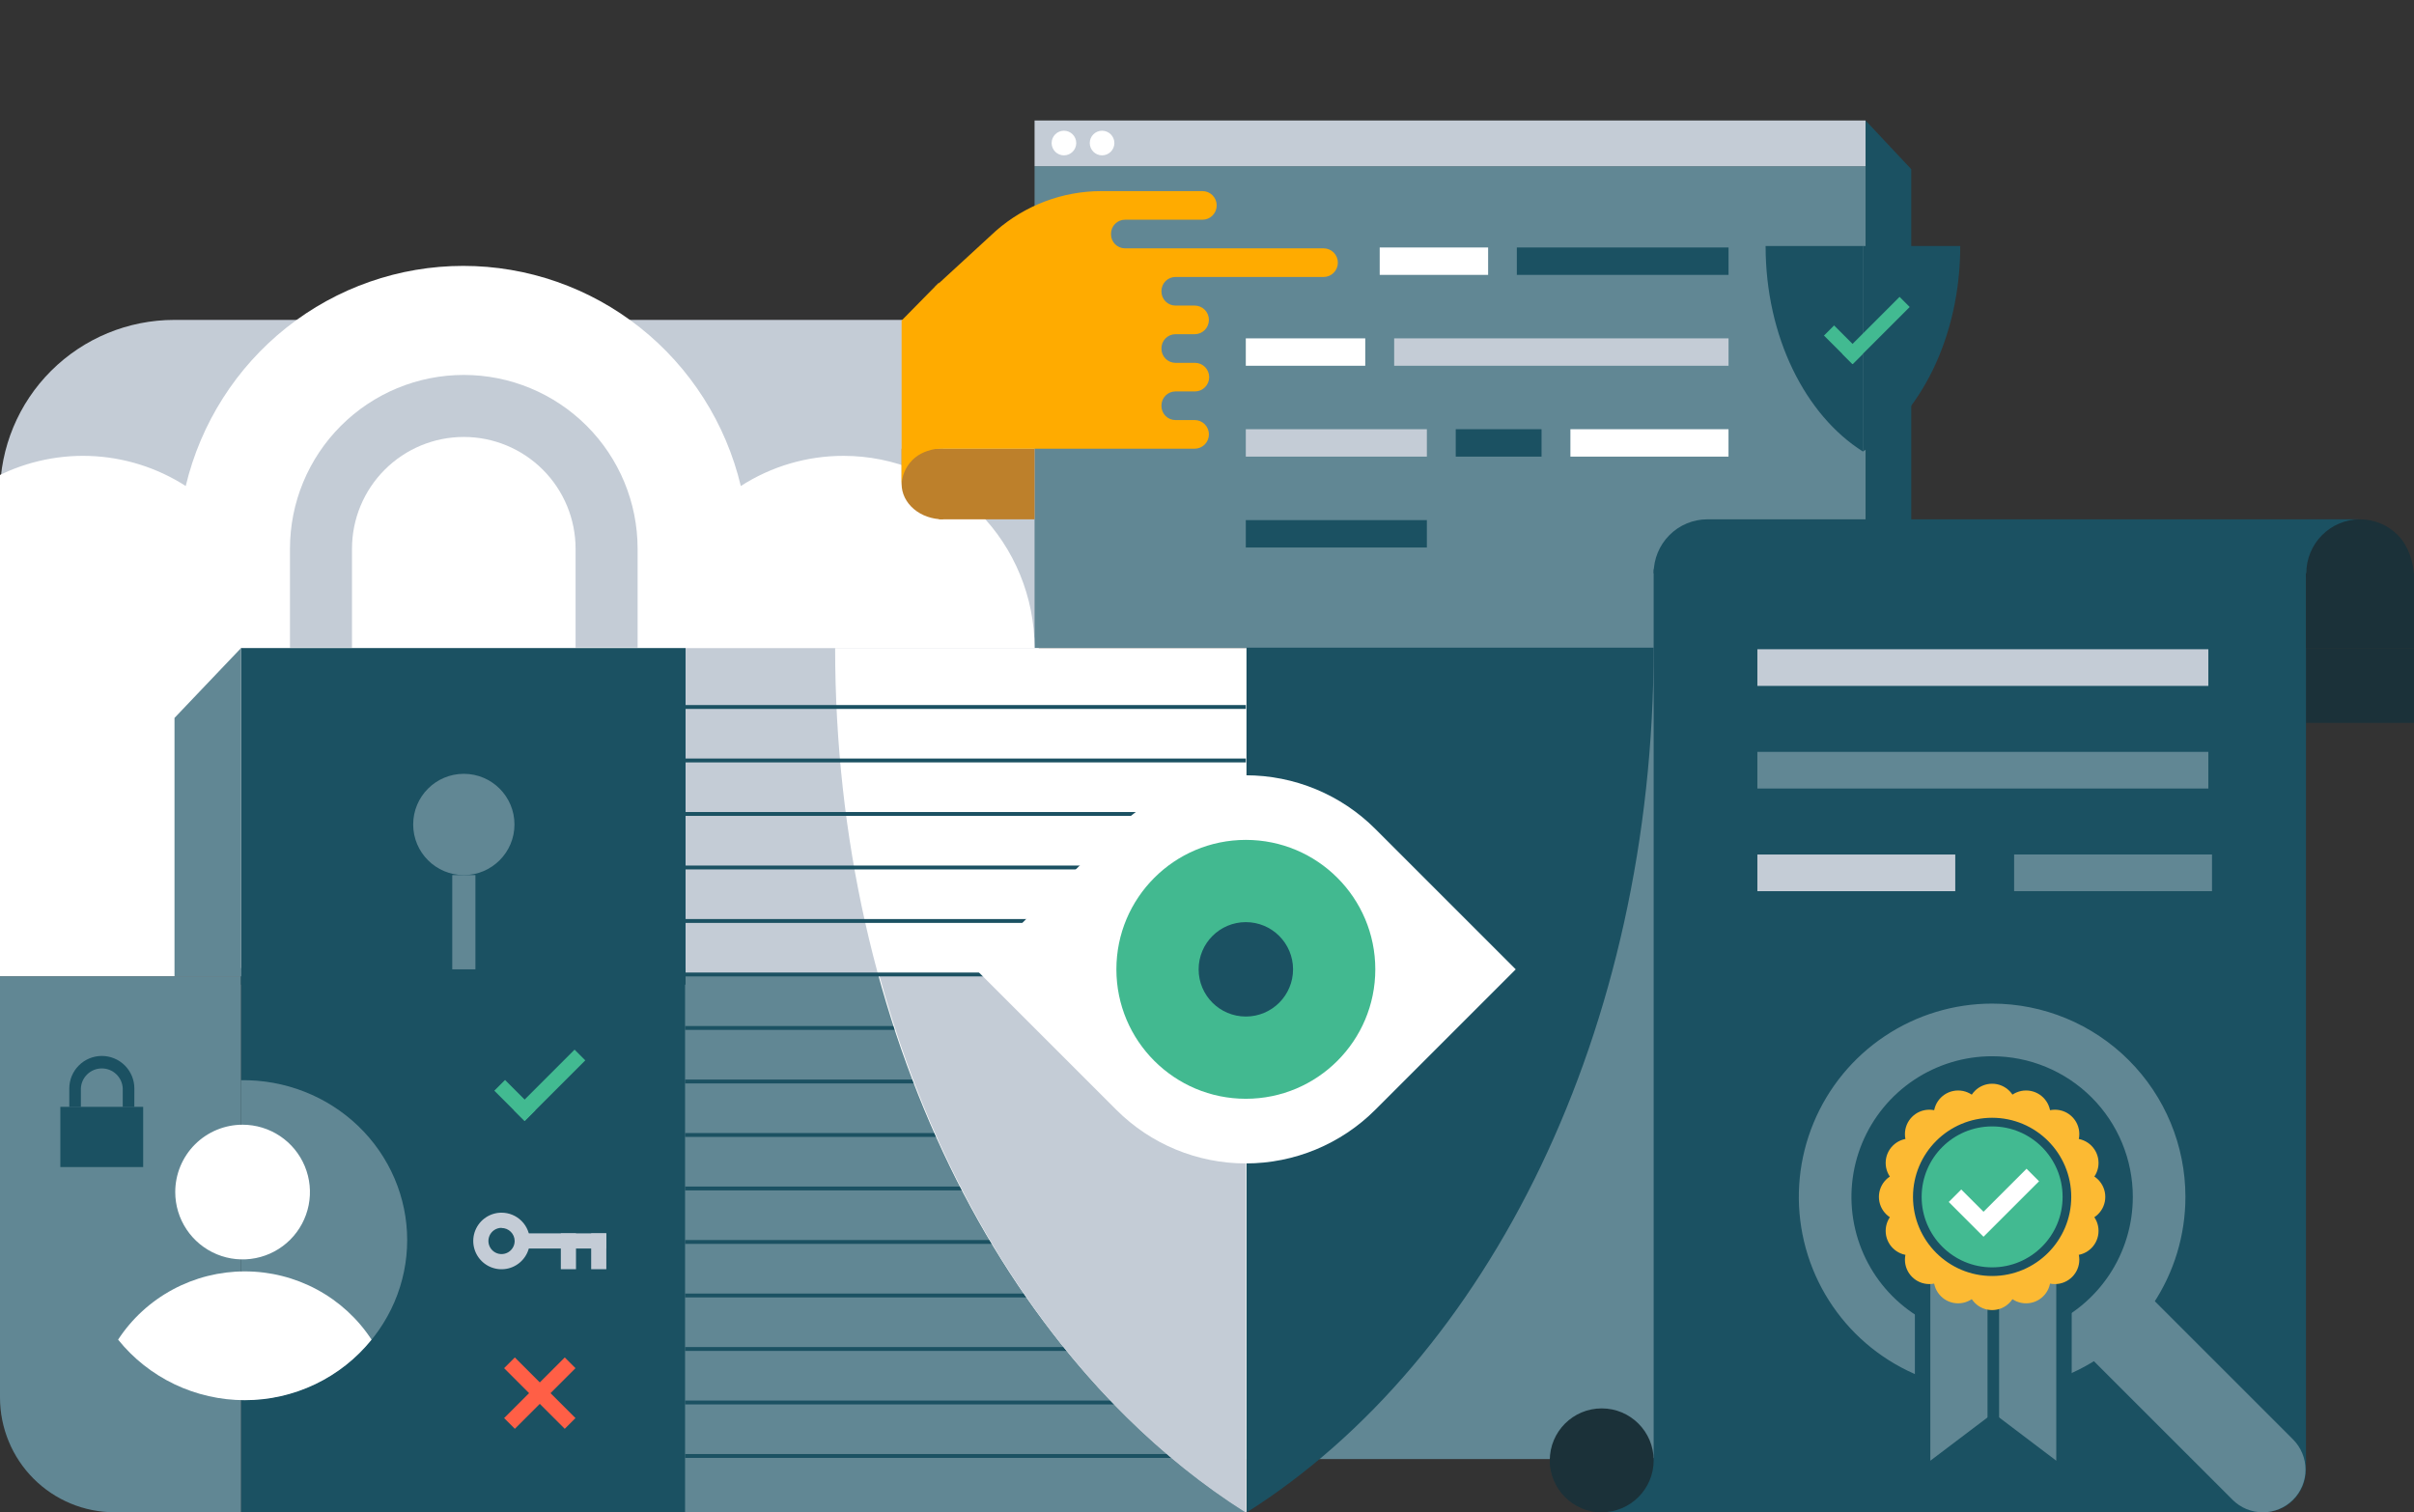
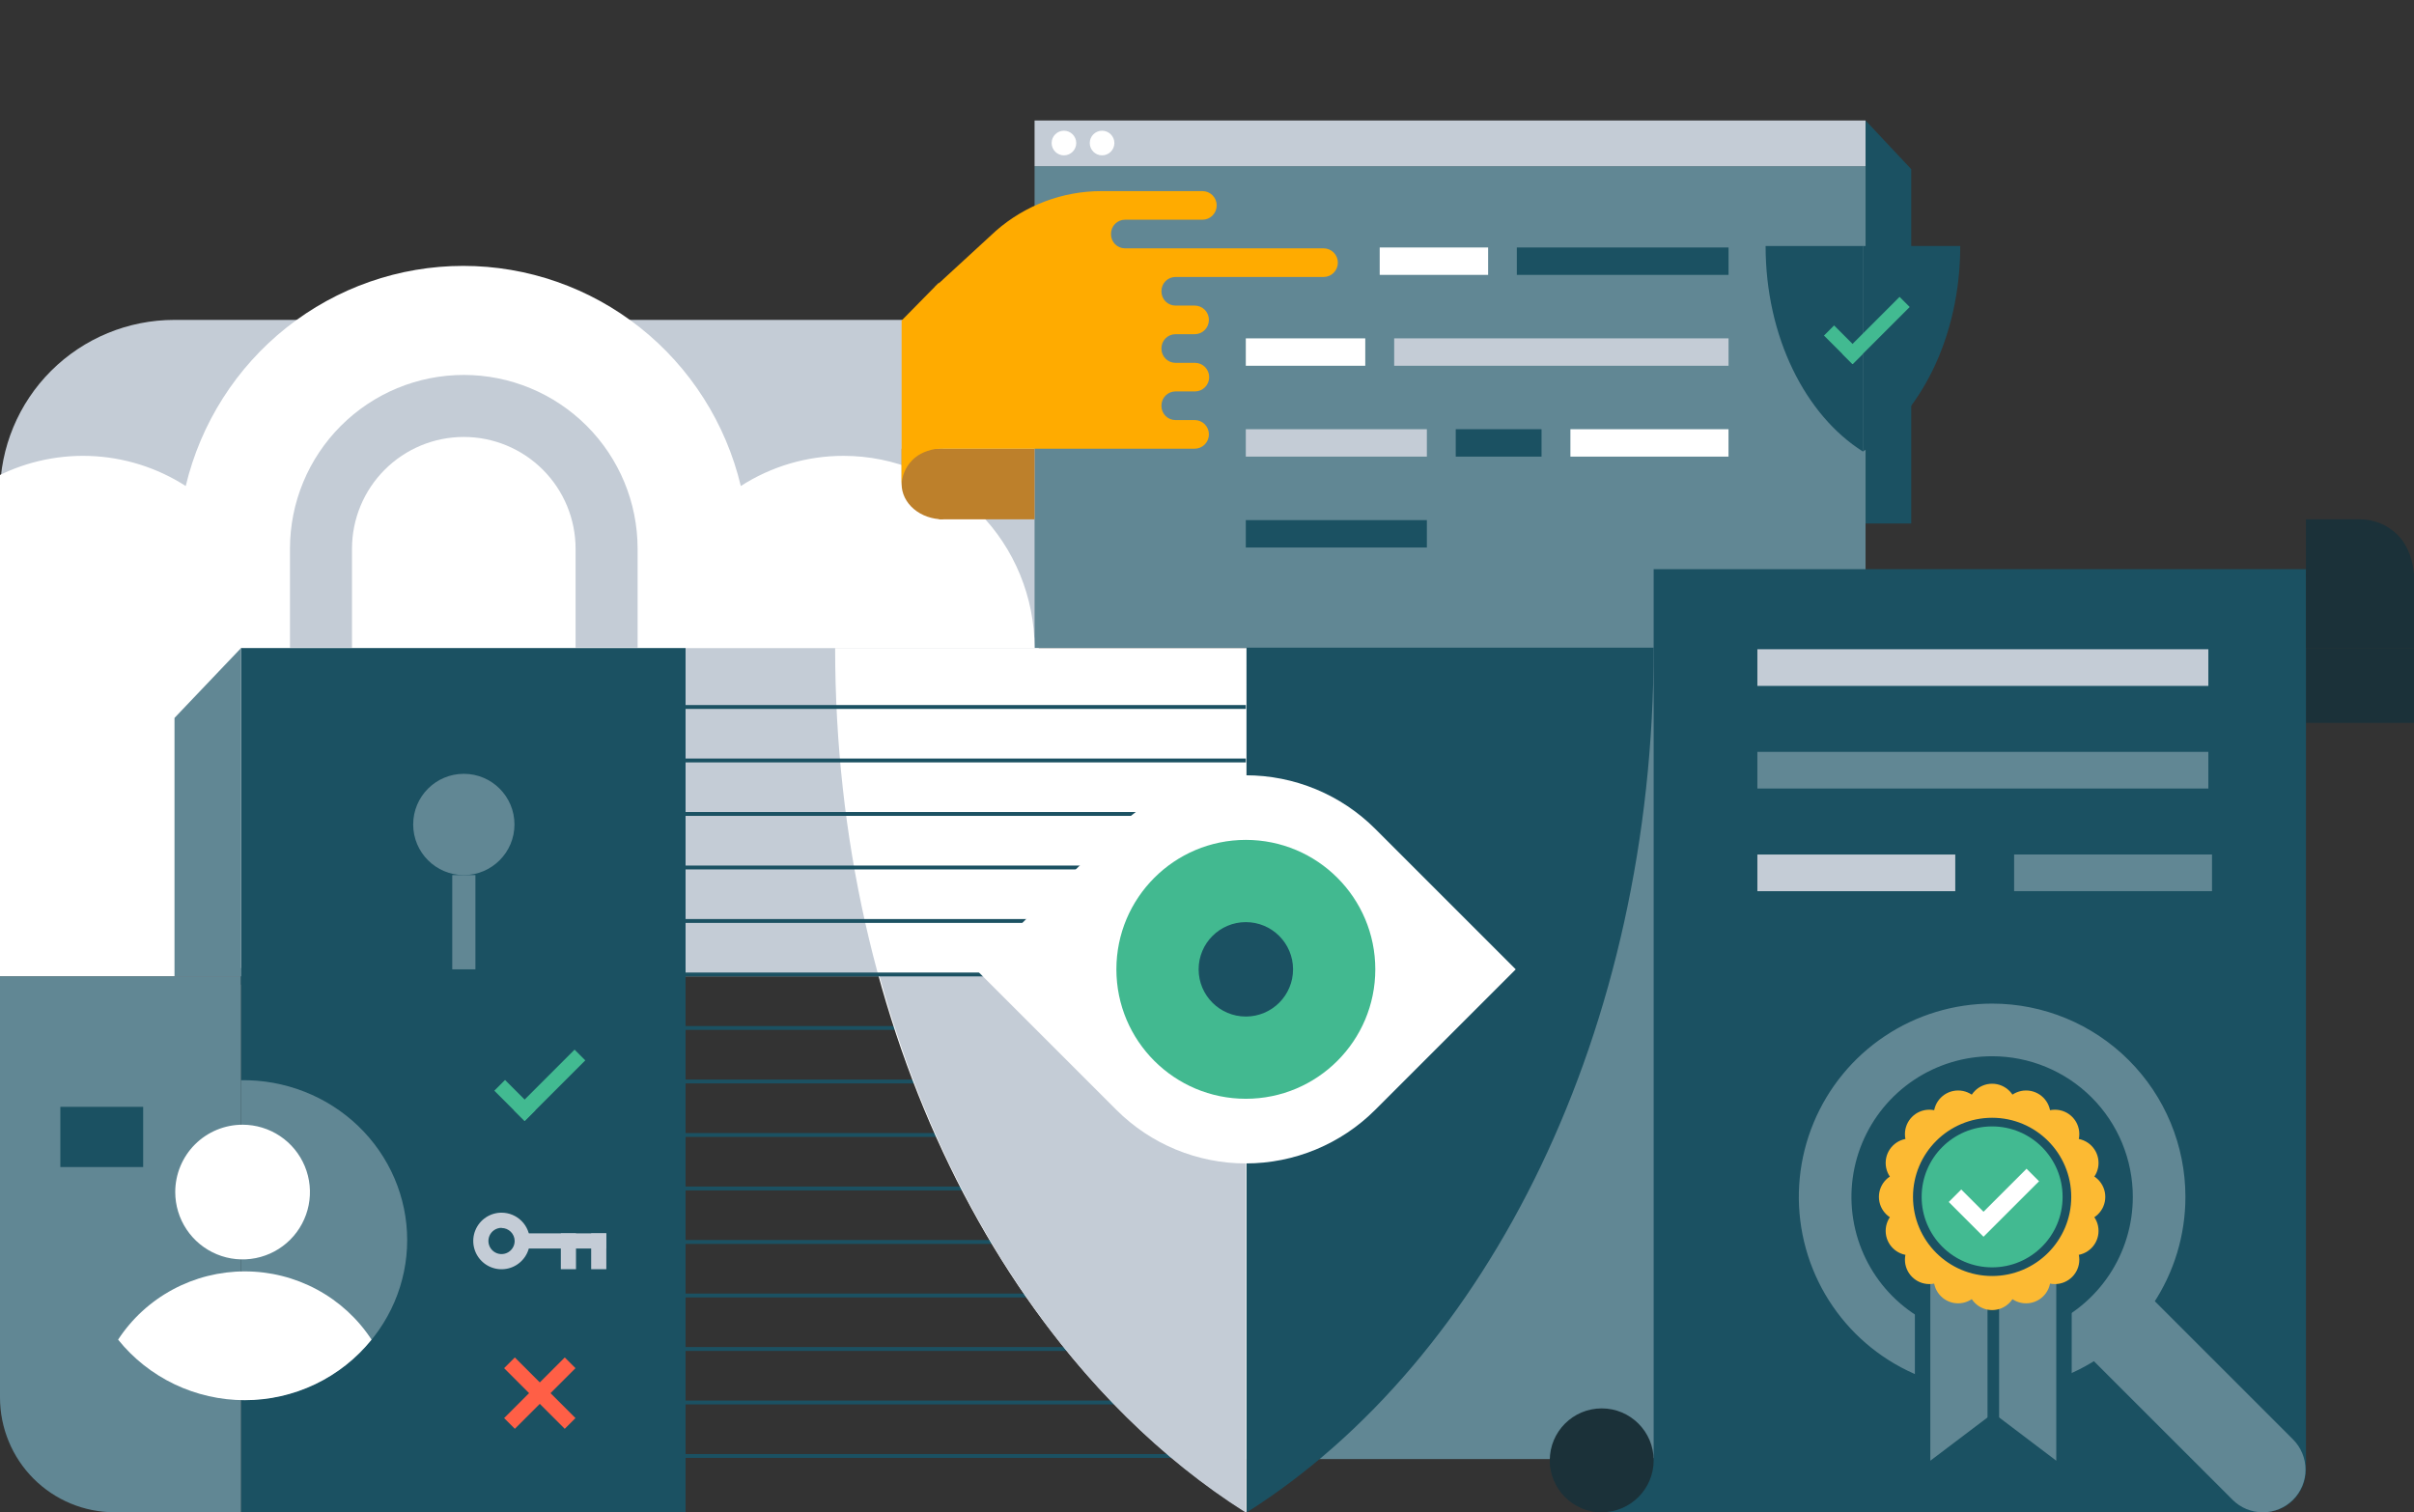
<svg xmlns="http://www.w3.org/2000/svg" fill="none" height="364" viewBox="0 0 581 364" width="581">
  <rect x="0" y="0" width="581" height="364" fill="#333333" stroke="none" />
  <clipPath id="a">
    <path d="m0 0h581v364h-581z" />
  </clipPath>
  <g clip-path="url(#a)">
    <path d="m449 29 11 11.723v85.277h-11z" fill="#1b5162" />
    <path d="m41.957 77h208.043v158h-250v-116.176c.015-11.096 4.441-21.733 12.308-29.574 7.867-7.841 18.53-12.247 29.649-12.25z" fill="#c4ccd6" />
    <path d="m58 149h-60v86h60z" fill="#fff" />
    <path d="m165 233h-107v131h107z" fill="#1b5162" />
-     <path d="m299.84 234.555h-134.958v129.514h134.958z" fill="#618794" />
    <path d="m299.85 247.43h-134.968" stroke="#1b5162" stroke-miterlimit="10" stroke-width=".929" />
    <path d="m299.85 260.314h-134.968" stroke="#1b5162" stroke-miterlimit="10" stroke-width=".929" />
    <path d="m299.85 273.19h-134.968" stroke="#1b5162" stroke-miterlimit="10" stroke-width=".929" />
    <path d="m299.85 286.065h-134.968" stroke="#1b5162" stroke-miterlimit="10" stroke-width=".929" />
    <path d="m299.85 298.94h-134.968" stroke="#1b5162" stroke-miterlimit="10" stroke-width=".929" />
    <path d="m299.85 311.825h-134.968" stroke="#1b5162" stroke-miterlimit="10" stroke-width=".929" />
    <path d="m299.85 324.7h-134.968" stroke="#1b5162" stroke-miterlimit="10" stroke-width=".929" />
    <path d="m299.85 337.576h-134.968" stroke="#1b5162" stroke-miterlimit="10" stroke-width=".929" />
    <path d="m299.85 350.451h-134.968" stroke="#1b5162" stroke-miterlimit="10" stroke-width=".929" />
    <path d="m.037 235h57.963v129h-30.449c-7.307 0-14.315-2.911-19.482-8.092-5.167-5.181-8.07-12.209-8.07-19.536v-101.372z" fill="#618794" />
    <path d="m581 156h-26v18h26z" fill="#1b3139" />
    <path d="m299.85 351.194h110.592v-195.312h-110.592z" fill="#618794" />
    <path d="m449 40h-200v116h200z" fill="#618794" />
    <path d="m555 137h-157v215h157z" fill="#1b5162" />
    <path d="m567.995 125c3.449 0 6.757 1.396 9.196 3.881s3.809 6.605 3.809 10.119h-26v-14z" fill="#1b3139" />
-     <path d="m555.077 138c0-3.446 1.362-6.751 3.785-9.189s5.71-3.809 9.138-3.811h-157.068c-3.43 0-6.719 1.37-9.144 3.808s-3.788 5.744-3.788 9.192z" fill="#1b5162" />
    <path d="m385.495 364c-1.641 0-3.267-.336-4.783-.99-1.517-.653-2.895-1.611-4.055-2.818-1.161-1.207-2.081-2.641-2.708-4.218-.628-1.577-.95-3.267-.949-4.974h25v13z" fill="#1b3139" />
    <path d="m555 351h-169v13h158.802c2.705 0 5.298-1.087 7.211-3.022 1.912-1.935 2.987-4.559 2.987-7.295z" fill="#1b5162" />
    <path d="m58 260.005c5.223-.079 10.411.858 15.26 2.757s9.264 4.722 12.986 8.304c3.723 3.583 6.679 7.853 8.697 12.563s3.057 9.765 3.057 14.871-1.039 10.161-3.057 14.871-4.974 8.98-8.697 12.563c-3.723 3.582-8.137 6.405-12.986 8.304s-10.037 2.836-15.26 2.757" fill="#618794" />
    <path d="m58.925 306.024c-6.063-.002-12.03 1.5-17.357 4.37-5.327 2.869-9.845 7.014-13.143 12.058 3.652 4.545 8.29 8.216 13.571 10.739s11.067 3.833 16.929 3.833c5.862 0 11.649-1.31 16.929-3.833s9.919-6.194 13.571-10.739c-3.296-5.045-7.814-9.191-13.141-12.061-5.328-2.869-11.296-4.371-17.359-4.367z" fill="#fff" />
    <path d="m42.176 286.929c0 3.206.951 6.341 2.733 9.007 1.782 2.666 4.314 4.744 7.277 5.97 2.962 1.227 6.222 1.547 9.367.921 3.145-.626 6.033-2.171 8.3-4.439 2.267-2.268 3.81-5.157 4.434-8.302.625-3.145.302-6.405-.926-9.367-1.228-2.962-3.308-5.493-5.974-7.273-2.667-1.78-5.802-2.729-9.008-2.727-2.128 0-4.236.419-6.202 1.234s-3.753 2.009-5.257 3.514c-1.505 1.506-2.698 3.293-3.511 5.259-.814 1.967-1.232 4.075-1.231 6.203z" fill="#fff" />
    <path d="m365.071 66.163h50.953v-6.596h-50.953z" fill="#1b5162" />
    <path d="m332.066 66.163h26.094v-6.596h-26.094z" fill="#fff" />
    <path d="m335.549 88.04h80.475v-6.596h-80.475z" fill="#c4ccd6" />
    <path d="m299.84 88.04h28.751v-6.596h-28.751z" fill="#fff" />
    <path d="m377.965 109.908h38.05v-6.596h-38.05z" fill="#fff" />
    <path d="m350.366 109.908h20.651v-6.596h-20.651z" fill="#1b5162" />
    <path d="m299.84 109.908h43.578v-6.596h-43.578z" fill="#c4ccd6" />
    <path d="m299.84 131.785h43.578v-6.596h-43.578z" fill="#1b5162" />
    <path d="m203.015 109.725c-8.759-.012-17.338 2.508-24.717 7.259-3.604-15.097-12.153-28.534-24.271-38.146-12.117-9.611-27.098-14.838-42.527-14.838-15.429 0-30.409 5.227-42.527 14.838-12.118 9.611-20.667 23.049-24.271 38.146-6.95-4.462-14.964-6.961-23.204-7.236-8.239-.274-16.4 1.685-23.629 5.674-7.228 3.989-13.258 9.861-17.457 16.999-4.199 7.139-6.414 15.283-6.412 23.579h275c0-12.273-4.845-24.043-13.469-32.721-8.623-8.678-20.32-13.554-32.516-13.554z" fill="#fff" />
    <path d="m165 156h-107v81h107z" fill="#1b5162" />
    <path d="m77.254 155.891v-23.809c0-9.116 3.621-17.859 10.067-24.304 6.446-6.446 15.188-10.068 24.304-10.068s17.858 3.622 24.304 10.068c6.446 6.445 10.067 15.188 10.067 24.304v23.79" stroke="#c4ccd6" stroke-miterlimit="10" stroke-width="14.928" />
    <path d="m111.634 210.634c6.731 0 12.188-5.457 12.188-12.188s-5.457-12.188-12.188-12.188-12.188 5.457-12.188 12.188 5.457 12.188 12.188 12.188z" fill="#618794" />
    <path d="m111.635 210.634v22.685" stroke="#618794" stroke-miterlimit="10" stroke-width="5.574" />
    <path d="m58 156-16 16.802v62.198h16z" fill="#618794" />
    <path d="m300 364.069c58.264-36.805 98-116.175 98-208.178h-98z" fill="#1b5162" />
    <path d="m300 156h-99c0 91.888 40.494 171.226 98.991 208z" fill="#fff" />
    <path d="m211.571 234.555c15.541 57.177 47.516 103.764 88.251 129.514v-129.514" fill="#c4ccd6" />
    <path d="m449 29h-200v11h200z" fill="#c4ccd6" />
    <path d="m256.068 37.393c1.636 0 2.963-1.327 2.963-2.963 0-1.636-1.327-2.963-2.963-2.963s-2.963 1.327-2.963 2.963c0 1.637 1.327 2.963 2.963 2.963z" fill="#fff" />
    <path d="m265.246 37.393c1.636 0 2.963-1.327 2.963-2.963 0-1.636-1.327-2.963-2.963-2.963s-2.963 1.327-2.963 2.963c0 1.637 1.327 2.963 2.963 2.963z" fill="#fff" />
    <path d="m448.362 108.682c13.85-8.742 23.428-27.609 23.428-49.467h-23.428z" fill="#1b5162" />
    <path d="m448.362 59.215h-23.419c0 21.858 9.577 40.725 23.419 49.467z" fill="#1b5162" />
    <path d="m438.991 80.77 6.878 6.877 2.437-2.437-6.878-6.878z" fill="#42ba91" />
    <path d="m457.19 71.457-13.755 13.755 2.437 2.437 13.755-13.755z" fill="#42ba91" />
    <path d="m249 125v-17h-23v17z" fill="#bd802b" />
    <path d="m227 125v-17h-10v8.5c0 2.254 1.054 4.416 2.929 6.01s4.419 2.49 7.071 2.49z" fill="#bd802b" />
    <path d="m270.755 59.775c-.442 0-.879-.088-1.287-.258-.408-.17-.778-.42-1.09-.734-.312-.314-.559-.688-.727-1.098s-.254-.851-.253-1.295v-.121c0-.896.353-1.756.983-2.39.629-.635 1.483-.992 2.374-.995h18.658c.45 0 .895-.089 1.31-.262.415-.173.792-.426 1.11-.746s.57-.699.742-1.116c.172-.417.26-.865.26-1.317s-.088-.899-.26-1.317c-.172-.418-.424-.797-.742-1.117-.318-.32-.695-.573-1.11-.746-.415-.173-.86-.262-1.31-.262h-24.287c-9.341-.005-18.368 3.387-25.418 9.55l-14.708 13.527v38.924h62.54c.908-.002 1.779-.367 2.42-1.014.642-.647 1.002-1.523 1.002-2.437 0-.452-.089-.899-.261-1.317-.172-.417-.424-.796-.741-1.116-.318-.32-.695-.573-1.111-.746-.415-.173-.86-.262-1.309-.262h-4.637c-.893 0-1.749-.357-2.38-.991-.631-.635-.986-1.496-.986-2.394v-.121c.002-.897.358-1.757.989-2.391.63-.634 1.485-.992 2.377-.994h4.702c.449 0 .894-.089 1.309-.262.415-.173.793-.426 1.11-.746.318-.32.57-.699.742-1.117.172-.417.261-.865.261-1.317 0-.913-.361-1.788-1.003-2.433-.641-.645-1.512-1.008-2.419-1.008h-4.702c-.892-.003-1.747-.36-2.377-.994-.631-.634-.987-1.494-.989-2.391v-.121c0-.898.355-1.759.986-2.394s1.487-.992 2.38-.992h4.637c.449 0 .894-.089 1.309-.262.416-.173.793-.426 1.111-.746.317-.32.569-.699.741-1.117.172-.417.261-.865.261-1.317 0-.914-.36-1.79-1.002-2.437-.641-.647-1.512-1.012-2.42-1.014h-4.637c-.891 0-1.746-.355-2.377-.988s-.987-1.492-.989-2.388v-.131c.002-.896.358-1.755.989-2.388s1.486-.988 2.377-.988h35.666c.91 0 1.783-.364 2.426-1.011s1.005-1.525 1.005-2.44c-.002-.914-.365-1.789-1.008-2.434s-1.515-1.007-2.423-1.007z" fill="#ffab00" />
    <path d="m217 77.147v39.853c0-1.156.225-2.301.662-3.37.438-1.068 1.078-2.039 1.886-2.857s1.768-1.466 2.823-1.909c1.056-.442 2.486-.864 3.629-.864v-40" fill="#ffab00" />
    <path d="m34.457 266.418h-19.935v14.491h19.935z" fill="#1b5162" />
-     <path d="m32.329 266.446h-2.787v-4.45c-.056-1.299-.611-2.527-1.55-3.426-.939-.9-2.189-1.402-3.49-1.402-1.3 0-2.55.502-3.489 1.402-.939.899-1.494 2.127-1.55 3.426v4.45h-2.787v-4.45c0-2.077.825-4.069 2.294-5.538 1.469-1.468 3.461-2.293 5.537-2.293s4.069.825 5.537 2.293c1.469 1.469 2.294 3.461 2.294 5.538z" fill="#1b5162" />
    <path d="m127.52 298.69c.001 1.347-.397 2.665-1.144 3.786-.748 1.121-1.811 1.995-3.056 2.512-1.244.517-2.614.652-3.936.39-1.322-.263-2.536-.911-3.488-1.864-.953-.953-1.602-2.167-1.864-3.489-.263-1.322-.127-2.692.389-3.936.517-1.245 1.391-2.308 2.512-3.056 1.121-.747 2.439-1.145 3.787-1.143 1.802.002 3.531.719 4.805 1.994 1.275 1.275 1.992 3.003 1.995 4.806zm-6.8-3.15c-.626-.001-1.238.182-1.759.529-.52.346-.927.839-1.167 1.417-.24.577-.303 1.213-.182 1.827.122.613.423 1.177.865 1.619s1.006.744 1.619.865c.614.122 1.25.058 1.827-.182.578-.24 1.071-.646 1.417-1.167.347-.521.531-1.133.529-1.758-.01-.829-.346-1.621-.936-2.203-.589-.583-1.384-.909-2.213-.909z" fill="#c4ccd6" />
    <path d="m125.281 300.52h20.641v-3.651h-20.641z" fill="#c4ccd6" />
    <path d="m142.281 296.87v8.629h3.65v-8.629z" fill="#c4ccd6" />
    <path d="m134.979 296.87v8.629h3.651v-8.629z" fill="#c4ccd6" />
    <path d="m121.327 329.318 14.595 14.596 2.582-2.581-14.596-14.596z" fill="#ff5f46" />
    <path d="m135.925 326.738-14.595 14.595 2.581 2.582 14.596-14.596z" fill="#ff5f46" />
    <path d="m118.973 262.529 7.298 7.298 2.581-2.582-7.298-7.298z" fill="#42ba91" />
    <path d="m138.289 252.646-14.596 14.596 2.582 2.581 14.595-14.595z" fill="#42ba91" />
    <path d="m581 138h-26v18h26z" fill="#1b3139" />
    <path d="m525.985 288.09c0 9.201-2.729 18.196-7.84 25.846-5.112 7.651-12.378 13.614-20.879 17.135s-17.855 4.442-26.879 2.647c-9.025-1.795-17.314-6.226-23.82-12.732s-10.937-14.795-12.732-23.82c-1.795-9.024-.874-18.378 2.647-26.879s9.484-15.766 17.135-20.878c7.65-5.112 16.645-7.841 25.846-7.841 12.338 0 24.171 4.902 32.896 13.626 8.725 8.725 13.626 20.558 13.626 32.896zm-46.522-33.851c-6.697 0-13.244 1.986-18.813 5.707-5.568 3.721-9.908 9.01-12.471 15.198-2.562 6.188-3.232 12.996-1.925 19.565 1.307 6.568 4.533 12.602 9.269 17.337 4.737 4.735 10.771 7.959 17.34 9.264 6.569 1.306 13.377.634 19.564-1.93s11.475-6.906 15.194-12.475c3.72-5.57 5.704-12.117 5.702-18.815.002-4.446-.874-8.849-2.575-12.958-1.701-4.108-4.195-7.84-7.34-10.984s-6.878-5.637-10.987-7.337c-4.108-1.7-8.512-2.574-12.958-2.572z" fill="#618794" />
    <path d="m551.875 361.004c-1.929 1.927-4.543 3.009-7.27 3.009-2.726 0-5.34-1.082-7.269-3.009l-39.833-39.824 14.547-14.548 39.825 39.824c.956.955 1.715 2.088 2.233 3.337.518 1.248.785 2.586.785 3.937s-.267 2.689-.785 3.938c-.518 1.248-1.277 2.382-2.233 3.336z" fill="#618794" />
    <path d="m494.902 351.594-15.151-16.341-15.161 16.341v-70.536h30.312z" stroke="#1b5162" stroke-linecap="round" stroke-linejoin="round" stroke-width="7.432" />
    <path d="m494.902 351.594-15.151-11.473-15.161 11.473v-70.536h30.312z" fill="#618794" />
    <path d="m479.751 306.084v35.969" stroke="#1b5162" stroke-miterlimit="10" stroke-width="2.787" />
    <g fill="#fcba33">
      <path d="m479.463 272.595c3.242 0 5.871-2.628 5.871-5.871 0-3.242-2.629-5.871-5.871-5.871s-5.871 2.629-5.871 5.871c0 3.243 2.629 5.871 5.871 5.871z" />
      <path d="m479.463 315.336c3.242 0 5.871-2.628 5.871-5.871 0-3.242-2.629-5.871-5.871-5.871s-5.871 2.629-5.871 5.871c0 3.243 2.629 5.871 5.871 5.871z" />
      <path d="m500.829 293.961c3.242 0 5.871-2.628 5.871-5.871 0-3.242-2.629-5.871-5.871-5.871-3.243 0-5.871 2.629-5.871 5.871 0 3.243 2.628 5.871 5.871 5.871z" />
      <path d="m458.088 293.961c3.242 0 5.871-2.628 5.871-5.871 0-3.242-2.629-5.871-5.871-5.871-3.243 0-5.871 2.629-5.871 5.871 0 3.243 2.628 5.871 5.871 5.871z" />
      <path d="m471.279 274.221c3.242 0 5.871-2.629 5.871-5.871s-2.629-5.871-5.871-5.871c-3.243 0-5.871 2.629-5.871 5.871s2.628 5.871 5.871 5.871z" />
      <path d="m487.638 313.711c3.242 0 5.871-2.629 5.871-5.871 0-3.243-2.629-5.871-5.871-5.871-3.243 0-5.871 2.628-5.871 5.871 0 3.242 2.628 5.871 5.871 5.871z" />
      <path d="m499.203 285.787c3.242 0 5.871-2.629 5.871-5.871 0-3.243-2.629-5.871-5.871-5.871s-5.871 2.628-5.871 5.871c0 3.242 2.629 5.871 5.871 5.871z" />
      <path d="m459.713 302.145c3.242 0 5.871-2.628 5.871-5.871 0-3.242-2.629-5.871-5.871-5.871s-5.871 2.629-5.871 5.871c0 3.243 2.629 5.871 5.871 5.871z" />
      <path d="m464.349 278.847c3.242 0 5.871-2.628 5.871-5.871 0-3.242-2.629-5.871-5.871-5.871-3.243 0-5.871 2.629-5.871 5.871 0 3.243 2.628 5.871 5.871 5.871z" />
      <path d="m494.577 309.075c3.242 0 5.871-2.628 5.871-5.871 0-3.242-2.629-5.871-5.871-5.871-3.243 0-5.871 2.629-5.871 5.871 0 3.243 2.628 5.871 5.871 5.871z" />
      <path d="m494.577 278.847c3.242 0 5.871-2.628 5.871-5.871 0-3.242-2.629-5.871-5.871-5.871-3.243 0-5.871 2.629-5.871 5.871 0 3.243 2.628 5.871 5.871 5.871z" />
      <path d="m464.349 309.075c3.242 0 5.871-2.628 5.871-5.871 0-3.242-2.629-5.871-5.871-5.871-3.243 0-5.871 2.629-5.871 5.871 0 3.243 2.628 5.871 5.871 5.871z" />
      <path d="m459.713 285.787c3.242 0 5.871-2.629 5.871-5.871 0-3.243-2.629-5.871-5.871-5.871s-5.871 2.628-5.871 5.871c0 3.242 2.629 5.871 5.871 5.871z" />
      <path d="m499.203 302.145c3.242 0 5.871-2.628 5.871-5.871 0-3.242-2.629-5.871-5.871-5.871s-5.871 2.629-5.871 5.871c0 3.243 2.629 5.871 5.871 5.871z" />
      <path d="m487.638 274.221c3.242 0 5.871-2.629 5.871-5.871s-2.629-5.871-5.871-5.871c-3.243 0-5.871 2.629-5.871 5.871s2.628 5.871 5.871 5.871z" />
      <path d="m471.279 313.711c3.242 0 5.871-2.629 5.871-5.871 0-3.243-2.629-5.871-5.871-5.871-3.243 0-5.871 2.628-5.871 5.871 0 3.242 2.628 5.871 5.871 5.871z" />
      <path d="m479.463 306.093c9.943 0 18.003-8.06 18.003-18.003s-8.06-18.003-18.003-18.003-18.003 8.06-18.003 18.003 8.06 18.003 18.003 18.003z" />
    </g>
    <path d="m479.463 306.093c9.943 0 18.003-8.06 18.003-18.003s-8.06-18.003-18.003-18.003-18.003 8.06-18.003 18.003 8.06 18.003 18.003 18.003z" fill="#42ba91" stroke="#1b5162" stroke-miterlimit="10" stroke-width="2.081" />
    <path d="m470.526 287.812 6.865 6.865 11.863-11.854" stroke="#fff" stroke-miterlimit="10" stroke-width="4.255" />
    <path d="m531.503 156.272h-108.539v8.825h108.539z" fill="#c4ccd6" />
    <path d="m531.503 180.973h-108.539v8.825h108.539z" fill="#618794" />
    <path d="m470.591 205.683h-47.627v8.825h47.627z" fill="#c4ccd6" />
    <path d="m484.758 214.499h47.627v-8.826h-47.627z" fill="#618794" />
    <path d="m299.85 170.169h-134.968" stroke="#1b5162" stroke-miterlimit="10" stroke-width=".929" />
    <path d="m299.85 183.044h-134.968" stroke="#1b5162" stroke-miterlimit="10" stroke-width=".929" />
    <path d="m299.85 195.919h-134.968" stroke="#1b5162" stroke-miterlimit="10" stroke-width=".929" />
    <path d="m299.85 208.804h-134.968" stroke="#1b5162" stroke-miterlimit="10" stroke-width=".929" />
    <path d="m299.85 221.679h-134.968" stroke="#1b5162" stroke-miterlimit="10" stroke-width=".929" />
    <path d="m239.942 234.555h-75.06" stroke="#1b5162" stroke-miterlimit="10" stroke-width=".929" />
    <path d="m331.001 199.519 33.803 33.802-33.809 33.809c-8.265 8.265-19.474 12.908-31.162 12.908s-22.897-4.643-31.162-12.908l-33.803-33.802 33.79-33.789c4.091-4.097 8.949-7.347 14.297-9.565s11.081-3.361 16.87-3.363c5.79-.002 11.523 1.137 16.873 3.352 5.349 2.215 10.209 5.462 14.303 9.556z" fill="#fff" />
    <path d="m299.849 264.476c17.208 0 31.158-13.949 31.158-31.157 0-17.207-13.95-31.157-31.158-31.157-17.207 0-31.157 13.95-31.157 31.157 0 17.208 13.95 31.157 31.157 31.157z" fill="#42b990" />
    <path d="m299.849 244.68c6.275 0 11.361-5.086 11.361-11.361 0-6.274-5.086-11.361-11.361-11.361-6.274 0-11.361 5.087-11.361 11.361 0 6.275 5.087 11.361 11.361 11.361z" fill="#1b5162" />
    <circle cx="385.5" cy="351.5" fill="#1b3139" r="12.5" />
  </g>
</svg>